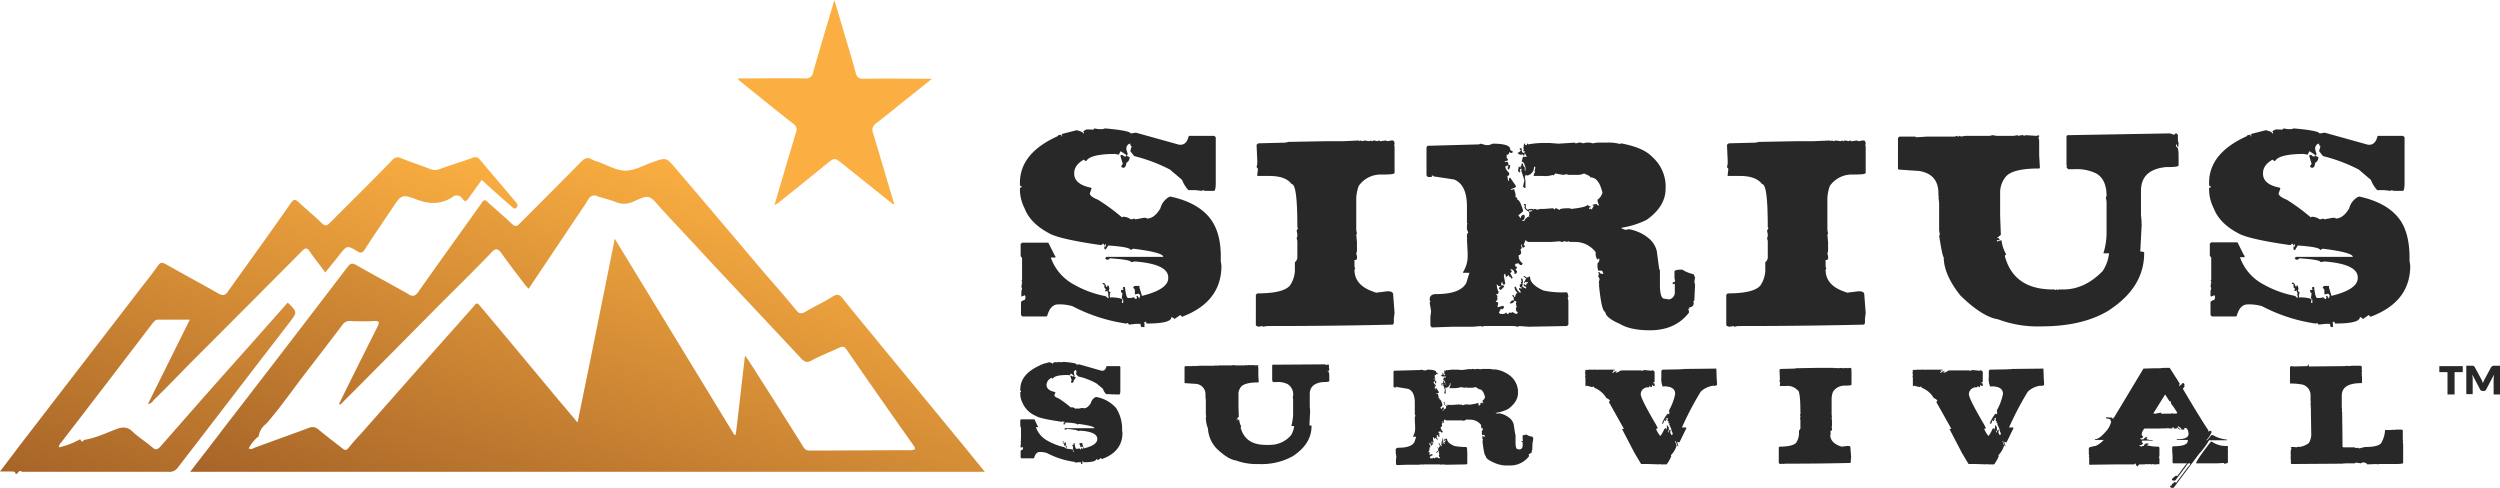
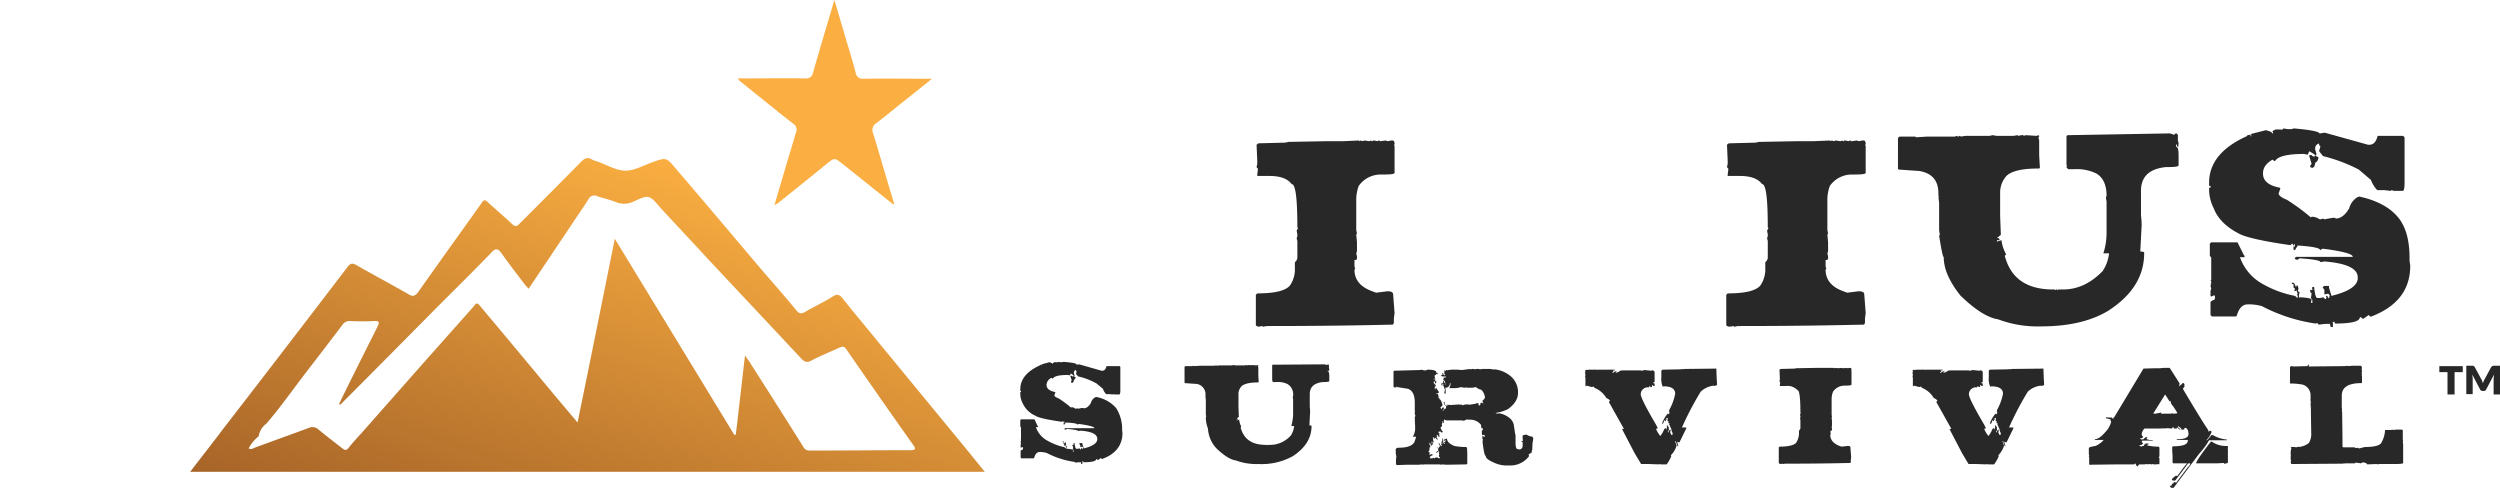
<svg xmlns="http://www.w3.org/2000/svg" xmlns:xlink="http://www.w3.org/1999/xlink" viewBox="0 0 704.7 137.5">
  <defs>
    <style>.cls-1{fill:#fbaf43;}.cls-2{fill:url(#linear-gradient);}.cls-3{fill:url(#linear-gradient-2);}.cls-4{fill:#282828;}</style>
    <linearGradient id="linear-gradient" x1="54.97" y1="-525.76" x2="93.77" y2="-406.35" gradientTransform="matrix(1, 0, 0, -1, 0, -375)" gradientUnits="userSpaceOnUse">
      <stop offset="0" stop-color="#a76428" />
      <stop offset="1" stop-color="#faae41" />
    </linearGradient>
    <linearGradient id="linear-gradient-2" x1="154.95" y1="-540.79" x2="193.63" y2="-421.71" xlink:href="#linear-gradient" />
  </defs>
  <g id="Layer_2" data-name="Layer 2">
    <g id="Layer_1-2" data-name="Layer 1">
      <path class="cls-1" d="M251.9,57.7c-4.8-3.8-9.6-7.7-14.4-11.5-2.3-1.8-2.2-1.8-4.5,0-4.5,3.7-9,7.3-13.5,10.9a7.46,7.46,0,0,1-1.2.7l3.8-12.9c.8-2.5,1.5-5.1,2.3-7.6a2,2,0,0,0-.9-2.5c-5-3.9-10-8-15-12a4.23,4.23,0,0,1-.5-.7h1.7c5.8,0,11.5-.1,17.2,0a2,2,0,0,0,2.3-1.6v-.1c1.9-6.7,3.9-13.3,6-20.4,1.3,4.4,2.5,8.5,3.7,12.5.8,2.7,1.6,5.3,2.3,8a1.92,1.92,0,0,0,2.1,1.7h.1c6.3-.1,12.6,0,19.3,0-2.7,2.2-5.1,4.1-7.5,6-2.8,2.2-5.5,4.5-8.3,6.6a2.2,2.2,0,0,0-.8,2.7c2,6.6,3.9,13.2,5.9,19.8Z" />
-       <path class="cls-2" d="M23.7,124c3.2-.5,6.1-1.9,9-3,1.8-.7,3.2-.8,4.7.7,1.7,1.6,3.7,2.8,5.4,4.3.9.8,1.5.9,2.4-.1C53,117,60.7,108.2,68.6,99.4L81.1,85.3c2.8,2.7,2.7,2.7.5,5.6-10.5,13.6-20.9,27.2-31.4,40.8a2.89,2.89,0,0,1-2.7,1.3H6.2c-1-.8-1.1.8-1.8.6-.1-.9-.8-.6-1.4-.7H0c2.6-3.4,4.9-6.5,7.3-9.6L38.8,82.4c1.9-2.5,3.9-4.9,5.7-7.5.8-1.1,1.3-.9,2.3-.4,4.9,2.8,9.8,5.4,14.7,8.2,1.3.7,2,.7,2.8-.6C70.2,73.8,76.2,65.6,82,57.2c.9-1.2,1.2-1,2.2-.2,2.1,2,4.5,3.9,6.6,6,.9.8,1.4.6,2.1-.1,5.9-5.9,11.8-11.7,17.6-17.7a2,2,0,0,1,2.6-.6c2.7,1.1,5.5,2,8.3,3.1a3.31,3.31,0,0,0,2.4,0c3.1-1.1,6.3-2.1,9.4-3.2a1.53,1.53,0,0,1,2,.4c3.4,4.1,6.9,8.1,10.3,12.2.4.5.6,1,0,1.5s-.9-.1-1.3-.4q-4.2-3.6-8.4-7.5c-1.3,1.8-2.6,3.6-3.8,5.3-.6.8-1,.9-1.6.1a1.85,1.85,0,0,0-2.5-.8c-.1.1-.3.2-.4.3-3.2,2-6.3,2-9.9.7-4.4-1.7-4.5-1.4-7.1,2.5s-5.1,7.5-7.6,11.4c-.6,1-1.1,1.3-2.2.6-2.9-1.7-2.9-1.6-5,1-.6.8-1.3,1.7-2,2.5l-2,2.5c-1.5-2-3-3.9-4.4-5.9-.7-1.1-1.2-1.1-2.1-.2q-15.9,16-31.9,32c-3.3,3.4-6.6,6.8-10,10.1a2.27,2.27,0,0,1-1.6,1.1c3.9-7.9,7.8-15.7,11.8-23.8h-9c-.7,0-1,.5-1.4.9-8.7,11.4-17.5,22.9-26.3,34.3a1.88,1.88,0,0,0-.2.8,21.9,21.9,0,0,0,6-2.3C23.1,124.7,23.2,124.6,23.7,124Z" />
      <path class="cls-3" d="M271.5,125.5,247.8,96.7c-3.4-4.2-6.9-8.3-10.2-12.5-.9-1.1-1.5-1.5-2.9-.6-2.5,1.6-5.2,2.8-7.7,4.3-1.1.6-1.7.6-2.5-.4-2.9-3.5-5.9-7-8.9-10.4-8.4-9.9-16.8-19.9-25.3-29.8-2.5-3-2.6-2.9-6.3-1.6-2.6.9-5.3,2.5-7.9,2.4s-5.2-1.7-7.8-2.6a4.71,4.71,0,0,1-1.5-.6c-1.1-.6-1.9-.4-2.9.6-5.8,5.9-11.6,11.7-17.4,17.5-.8.8-1.2,1-2.1.2-2.2-2.1-4.6-4.1-6.9-6.2-.9-.9-1.2-.6-1.8.3-5.9,8.3-11.9,16.6-17.8,25-.9,1.2-1.6,1.4-2.8.6-4.9-2.8-9.8-5.4-14.7-8.2-1.1-.6-1.6-.5-2.4.5q-17.55,23-35.1,45.7c-3,4-6.1,7.9-9.3,12.1h224Zm-14.7,1.4c-9.5,0-19.1.1-28.6.1a1.89,1.89,0,0,1-1.8-1.1c-5-8-10.1-16-15.2-24-.3-.5-.7-.9-1.2-1.7-.9,7.6-1.7,15-2.6,22.3l-.4.1L173.3,67.3c-3.5,17.4-6.9,34.3-10.5,51.8-2-2.4-3.7-4.4-5.4-6.4-7.4-8.9-14.8-17.8-22.2-26.6-.9-1.1-1.2-.3-1.7.3l-14.4,16.2-17.3,19.6c-1.2,1.3-2.4,2.6-3.5,4-.7.9-1.2.7-1.9.1-2.2-1.7-4.4-3.4-6.6-5.2a2.46,2.46,0,0,0-2.7-.5c-5.1,1.9-10.2,3.7-15.3,5.6-.5.2-1,.6-1.7.2a10.22,10.22,0,0,1,2.8-3.4,5.53,5.53,0,0,1,2.2-3.6c3.7-4.3,6.9-8.8,10.3-13.3,3.7-4.8,7.4-9.6,11.1-14.5a2.45,2.45,0,0,1,2.4-1.1q3.3.15,6.6,0c1.6-.1,1.4.5.9,1.6-3.5,7-7,13.9-10.4,20.9l-.3.6c-.1.2-.1.3,0,.4s.3,0,.4-.1c9.1-9.1,18.1-18.2,27.2-27.4,5.1-5.1,10.2-10.1,15.2-15.3,1.1-1.2,1.8-1.3,2.8.1,2.2,3.1,4.5,6.1,6.8,9.1.2.3.6.6.9,1l12.4-18.5c1.5-2.3,3.1-4.5,4.5-6.8a1.79,1.79,0,0,1,2.2-.9c.1,0,.1,0,.2.1,1.8.6,3.7,1,5.4,1.7a6,6,0,0,0,4.9-.2c4.4-2,4.4-1.9,7.6,1.8,4.2,4.6,8.5,9.1,12.7,13.7l27,28.8c.9.9,1.5,1.2,2.7.6,2.6-1.4,5.4-2.5,8-3.7.9-.4,1.4-.4,2,.5,6.2,9,12.5,18,18.8,26.9.9,1.2.6,1.4-.6,1.5Z" />
-       <path class="cls-4" d="M308.4,36.2l1.3.2h1.1l.7-.2c4.7.4,7.1.9,7.2,1.4h.2l1.3-.2,12.2,3.4h.4c1.1,0,1.9-.8,2.3-2.5h7.2l.4.4V51.5c0,1.6-.2,2.3-.5,2.3h-2.5l-.7-.2-.2.2-1.8-.2h-2a8.8,8.8,0,0,1-1.8-2.9l-3.4-2.9A45.59,45.59,0,0,0,319.7,44l-1.1-1.4.4-1.4c-.2,0-.4-.2-.4-.7h-.2a1.42,1.42,0,0,0-.9,1.4v.2l.4,1.4-.4.4.9.4a1.7,1.7,0,0,1-.9,1.6c-.1,1-.4,1.4-.9,1.4l-.5-.2v-.4l.4-.5-.7-2.3.2-.2h.4l.5.4h.5v-.5l-1.4-.9h-.2l-.4.9-1.1-.2c-4.7,0-7.4.7-8.1,2H306l-.5-.4c-1.8,1-2.7,2.3-2.7,3.8V49c0,1.9,1.6,3.3,4.7,3.9l.2.2-.5,1.4c0,.6.8,1.2,2.3,1.8a56.7,56.7,0,0,1,6.8,5l.2-.2a3.6,3.6,0,0,1,2.2.7h.4l.7-.2.2.2h.2l2.2-.4h.7l.2.2c1.4,0,2.7-1,3.8-2.9a5.15,5.15,0,0,1,2.3-3.1l.5-.2c5.1,1.1,8.7,3.1,11,5.9s3.4,6.9,3.2,12.2l.2,1.4q0,10.2-11.1,14.4l-.5-.5-1.6,1.1-.7-.5h-.2c0,1.2-2.3,1.8-7,1.8l-.2-.5h-.2l-.2.2h-.2l.2.2v1.1h-.7c-.2,0-.4-.3-.4-.9h-1.4l-1.8.2-.5-.5-.2.2h-.2a47,47,0,0,1-15.1-4.9,13.31,13.31,0,0,0-4-.5c-1.5,0-2.5,1.1-3.1,3.2l-.2.2h-6.8l-.4-.4V85.2c0-.2.4-.5,1.1-.7l.2-.7-.2-.6-.9.4-.1-.1V82.1l.2-.7-.2-.7.2-.7h-.2l.2-.2v-.4l-.2-.2.2-.2V72.7l-.4-.5V68.8l.4-.4h7.4l1.8,3.6.2.2v.4h-1.3a13.83,13.83,0,0,0,6.5,7.6,29.18,29.18,0,0,0,8.5,3.2,1.44,1.44,0,0,1,1.1.7l.2-.2v-.2l-.2-.7h.2l-.4-1.1-.2.2h-.4v-.2l.2-.2v-.2l-.4-.4v-.9c-.4,0-.5-.1-.5-.4h.4c.2,0,.4.4.7,1.1h.2v-.4h.4l.2.9-.2.7.5.2-.2,1.1.2.6.2-.2c2.2.1,3.2.4,3.2.7l-.2.7.2.2h.2v-.9l-.4-.5.2-1.3-.4-.4v-.7l.2.2.5-.2v-.1l-.2-.2v-.2l.2-.2h.4c.2,2,.5,3.1.9,3.1h.7l.9-.2.5.5h.2l.2-.5-.2-.2.2-.2h.2c.2.5.4.7.5.7l.2-.9-.4-.4h-.2l-.9.2V81.7l-.5-.7.4-.4h1.4v.5l.7,2.3c4.9-1.2,7.4-2.9,7.4-5v-.2c0-2.5-3.1-4-9.4-4.5l-1.1.2c0-.5-2-.8-5.9-1.1l-.5.4h-.5l-.4-.4.4-.4h16c0-.8-2.8-1.6-8.5-2.3l-.7.4c0-.6-2.1-1-6.3-1.3l-.7,1.1h-.2l-.2-.2v-.6h.4v-.7h-.2v.4a.46.46,0,0,1-.4-.5h-.2l-.5.4c-7.7-1.1-12.5-2.2-14.4-3.2q-5.55-2.85-7.2-7.2a11.91,11.91,0,0,1-1.3-4.9v-.9h.4v-.5h-.4v-.9c0-5.5,3.5-9.9,10.6-13.1,0-.2.4-.4,1.1-.4v.4h.2V38l-.2-.2,4.3-1.1q1.8.45,1.8.9h.2v-.4l-.2-.2.9-.5h1.3Q308.4,36.65,308.4,36.2Z" />
      <path class="cls-4" d="M383.1,39.6v.2l.5-.2.5.2.5-.2,1.4.2.5-.2.2.2h.2l.2-.2h.2l1.1.2.2-.2h.2l.2.2h.2l1.4-.2.5.2,1.1-.2h.4c.4.1.5.5.5,1.1l-.2.2.2.2v7.6c0,.4-1.2.5-3.6.5a7.57,7.57,0,0,0-6.5,3.2,11.49,11.49,0,0,0-.7,3.6v8.8l.2,1.1-.2.2.2,2.2v2.5l-.2.7.2.7v.7c0,.2-.2.4-.7.4v1.8l.2.7-.2.2c0,2.9,1.7,4.9,5,6.1l1.1.4,3.2-.4c1.1,0,1.6.3,1.6.9l.4,5.2-.2,1.6v1.3l-.2.2v.2c-8.6.2-20.3.4-35.1.4h-.5l-1.1.2-.2-.2h-.2l-.5.2v-.2l-.2.2h0c-.6-.1-.9-.3-.9-.5V83.1l.4-.4c4.8,0,7.9-.7,9.2-2.2a8.1,8.1,0,0,0,1.4-5V73.9a1.71,1.71,0,0,0,.7-1.3V67.9l-.2-.7.2-.7v-.4l-.2-1.1.4-.7-.2-.2c0-8.2-.5-12.2-1.6-12.2-1.2-1.6-3.3-2.3-6.3-2.3h-3.4v-.4l.2-1.6-.4-.5.2-.9v-.9l-.2-4.5.5-.4,7.7-.2.5-.2v.2l.2-.2,10.8-.2h4.7Z" />
-       <path class="cls-4" d="M443.9,40.2l.2.2h.2l.7-.2h.7l.5.2.9-.2h1.1l.7.2,1.3-.2h2.7a12.31,12.31,0,0,1,3.8.4l.2-.2c4.2.8,7.1,2,8.8,3.8a11.14,11.14,0,0,1,3.8,9c0,3.3-1.8,6.3-5.4,8.8a24.8,24.8,0,0,1-7,2.2v.2l1.1.4.9-.2a11.92,11.92,0,0,1,5.8,2.7,6.76,6.76,0,0,1,2.1,3.4l.7,5.2.2.2v4.1c0,2.6.4,4,1.3,4l1.3.2a2,2,0,0,0,1.6-2V79.9l-.2.2h-.4v-.4l.7-.4-.2-.9V76.5c0-.3.7-.5,2.2-.5a9.82,9.82,0,0,0,3.2,1.3l.4.9-.2,1.3.2.5h-.2l.2.2v.2l-.2,4.3-.2.2h-.2l.2.2v.2a1.13,1.13,0,0,1-.9,1.3h-.3V87h-.3l.2.9v.2c-2.5,3.3-6.2,5-11,5-3.7,0-6.5-.6-8.5-1.8-2.8-1.2-4.1-2.4-4.1-3.4-.7,0-1.3-2.6-1.8-7.7h.2l-.2-.2v-.5l.2-.9-.4-.7.2-.7-.2-.5h.4c0,.4.4.5,1.1.5l-.4-.9h-1.1l-.2-.9V74.3l.5-.7v-.7h-.2l-.2.2h-.2a3.2,3.2,0,0,1-.4-2,7.2,7.2,0,0,0-5.8-2.9h-1.3L442,68l-.2.2h.1L441,68l-.7.2h-.4V68l-2.7.2h-6.5l-.7-.5-.5,1.3.4.4-.4.4c-.4,0-.5-.3-.5-.9h-.2v.5l.2.5-.4.4.2.9c-.1.5-.4.7-.7.7a2.39,2.39,0,0,0,1.1,2.3l-.2.5h-.5l-.5-.5-.9.2v.7c.4,0,.5.1.5.4l-.4.5.4.4v.4l-.4.4h-.3a1.13,1.13,0,0,0-.9-1.3h-.3l.4.5v.2l-.4.4.7,1.3-.2.2h-.3c0-.3-.1-.5-.4-.5h-.1v-.4h-.2l-.7.5-.2-.9h-.2l-.2.5.4,2.3-.2.2h-.2c-.2,0-.4-.2-.4-.7h-.2l-.2.9c.6,0,.9.1.9.4l-.9.9h-.2l-.4-.4a.46.46,0,0,1,.5-.4v-.2c-.6,0-.9-.2-.9-.5h-.2a4.55,4.55,0,0,0,.5,2v.2c0,.4-.2.5-.7.5l.4.5v.4h-.2l.2.2v.4l-.5.7c.5,0,.7.1.7.4l-.2,1.1,1.6-.4.2.2v.4l-.4.4L423,87v.2l-.5.9.4.4H424l.5-.4.4.4h.2l.5-.5.2.2h.2l.2-.2h.2l.9.5.5-.2v-.4c-.4,0-.5-.4-.5-1.1l.2-.2v-.2l-.2-.5h.2l-.2-.2v-.2l.2-.5h-.2l-.2-.2h-.2a1.15,1.15,0,0,1-1.3.7v-.2l.7-.7.2.2.2-.2v-.7l-.4-.5v-.2h.4c0,.4.1.5.4.5.1-.7.3-1.1.7-1.1a2.6,2.6,0,0,1-.9-1.6l.2-.2h.2a2.94,2.94,0,0,0,1.3,1.8v-.5l-.4-.5v-.4h.2l.5.2V81c-.4,0-.5-.1-.5-.4v-.4l.5-.2-.2-.2v-.2l.2-.2v-.2l-.2-.7h.4l.2.7-.2,1.6.9.5h.2v-.2a.46.46,0,0,0-.5-.4l-.2-.2v-.4h.2l.5.4c0-.5.2-.7.5-.7v-.4l-.2.2h-.2l-.2-.2-.4.4h-.2l.7-1.3-.7-.5v-.2h.2l.7.5.9-.4v.2c0,1.4,1.3,2.7,3.8,3.8a25.15,25.15,0,0,0,6.1.5h.4c.2,0,.4.4.5,1.3l-.2.2.2.9v6.7l-.4.4-10.8.2-2.7-.2-.2.2-1.3-.2h-8.3l-.7.2-.2-.2-2.2.2h-5.9l-5.8.2-.4-.5V89.3l.2-1.6-.4-2.3.2-.5-.2-.2v-.2c0-1.1.6-1.6,1.8-1.6,4.5,0,7.3-1,8.5-3.1l.9-2.9h-1.8v-.2a8.32,8.32,0,0,0,1.3-4.3V71.3l-.2-4h.2l-.2-.2v-.5c0-.6.1-.9.4-.9l-.4-1.1V63.3l.2-.2-.2-.2V58.2c0-4.1-1.2-6.6-3.6-7.6l-5.9-.9v-.2h-.4v.4h-1.1l-.4-.4v-8l.2-.2v-.2l14.6-.4.5-.2,1.4.4h.9l1.1-.4c3.2,0,4.9.5,4.9,1.6a.46.46,0,0,0,.5.4l.2.2v.2l-.2.2h-.4l-.2-.2h-.2c0,.4-.2.7-.5.7h-.2v.9l.4.5c0,.2-.3.4-.9.4v.4l.2-.2h.4c.2,0,.4.3.4.9.4,0,.5.1.5.4-.2.6-.3.9-.5.9l-.2-.2v-.5l.2-.2v-.2h-.5l-.2.2h-.2a2.65,2.65,0,0,0,1.1,1.8v.7l-.5.2.2,1.4h.2c0-.6.1-.9.4-.9l1.6,2.3v.2c0,.2-.5.4-1.4.7v.2h.2l.7-.2.4,1.4v.9c.4,0,.5.2.5.7.5,0,1,1,1.6,2.9v.4L428,60.7l.7.9a1,1,0,0,1,.7-1.1l.2.2h.2c0,1-.2,1.4-.7,1.4v.2h.5c.5-.8,1-1.3,1.6-1.3l-.2-.2v-.3l.2-.2-.2-.2v-.4l.9-.2v-.2H431v.4c-.8-.4-1.3-.9-1.3-1.4l.2-.2-.4-.4.2-.2h.4v1.1l.4.5.9-.2h.7l.2.2.2-.2h.3l.5.2.9-.2h.9l2.7-.2.4.4a.46.46,0,0,1,.5-.4l.9.5c0-.4,1-.5,3.1-.5v.2c3.2-.3,4.9-.8,4.9-1.3,0,.4.2.5.7.5v.4h-.4V59l.2-.2h.2l.2.2h.2l.5-.9v-.2h-.3v-.2l1.1-.2.4.4h.4a3,3,0,0,1-.5-1.6,3.52,3.52,0,0,0,1.4-2c-.7-2.9-1.8-4.3-3.4-4.3,0-.3-.6-.6-1.8-1.1a4.48,4.48,0,0,1-2,.4h-2.3l-.7-.2-.5.2v-.2l-.2.2h-.2l-2.2-.4-.5.6-.2-.2a7,7,0,0,1-2.9.3h-2.5c.1-.7.3-1.1.5-1.1l-.2-.2v-.2l.2-.9-.2-.2h-.2a2.39,2.39,0,0,1-2,2.5l-.2-.2H430v.4h-.2L430,51v2h-.2l-.5-.4.4-1.8-.9-2.7.2-.5h-.5V48h-.2l.2.2v.4h-.2l-.4-.4.2-1.3.5.4c0-.5.1-.7.4-.7l-.1-.1v-.4h.4a1.43,1.43,0,0,0,.5,1.1v.9h.2v-.9c-.3-1.1-.6-1.6-.9-1.6h-.2l.4-1.4h1.1l-.5-.9h-.2v.5h-.4v-.4l-.2.2h-.2c-.6,0-1-.2-1.1-.5a1.74,1.74,0,0,0,.9-.7l-.4-.4.2-.2h.4c0,.8.2,1.3.5,1.3l.5-.2v-.2c-.4,0-.5-.1-.5-.4l.2-.2-.2-.2.2-1.4h.3v.4h.5v-.4h.2l.2.2a24.18,24.18,0,0,1,4.7-.4h1.3l2.5.2Z" />
      <path class="cls-4" d="M515.9,39.6v.2l.5-.2.5.2.5-.2,1.4.2.5-.2.2.2h.2l.2-.2h.2l1.1.2.2-.2h.2l.2.2h.2l1.4-.2.5.2,1.1-.2h.4c.4.1.5.5.5,1.1l-.2.2.2.2v7.6c0,.4-1.2.5-3.6.5a7.57,7.57,0,0,0-6.5,3.2,11.49,11.49,0,0,0-.7,3.6v8.8l.2,1.1-.2.2.2,2.2v2.5l-.2.7.2.7v.7c0,.2-.2.4-.7.4v1.8l.2.7-.2.2c0,2.9,1.7,4.9,5,6.1l1.1.4,3.2-.4c1.1,0,1.6.3,1.6.9l.4,5.2-.2,1.6v1.3l-.2.2v.2c-8.6.2-20.3.4-35.1.4h-.5l-1.1.2-.2-.2h-.2l-.5.2v-.2l-.2.2h-.2c-.6-.1-.9-.3-.9-.5V83.1l.4-.4c4.8,0,7.9-.7,9.2-2.2a8.1,8.1,0,0,0,1.4-5V73.9a1.71,1.71,0,0,0,.7-1.3V67.9l-.2-.7.2-.7v-.4l-.2-1.1.4-.7-.2-.2c0-8.2-.5-12.2-1.6-12.2-1.2-1.6-3.3-2.3-6.3-2.3H487v-.4l.2-1.6-.4-.5.2-.9v-.9l-.2-4.5.5-.4,7.7-.2.5-.2v.2l.2-.2,10.8-.2h4.7Z" />
      <path class="cls-4" d="M611.7,37.6l1.1.4.5-.4h.2l.4.4v1.6l.2.7-.1,1.1c-.2,0-.4-.2-.4-.7h-.2v.7c.5,0,.7.8.7,2.5v2.7c0,.4-1.2.5-3.6.5-4.7.5-7,2.7-7,6.7v6.8l.2,2.2h-.2l.2.2v.2l-.4,7.7c.7,0,1.1.1,1.1.4,0,6.6-3.4,12-10.3,16.4-4.9,2.9-11.2,4.3-18.7,4.3a31.61,31.61,0,0,1-12.2-2c-2.8-.4-6.4-2.6-10.6-6.7-3.1-3.9-4.7-7.5-4.7-10.8-.3-.2-.7-2.3-1.3-6.1l.2-.2-.2-1.3V57.2l-.2-1.8h.2l-.2-.2v-.7q0-5.4-5.4-6.3l-5.8-.4-.2-.2V38.9l.4-.4h4.5l.2.2,3.1-.2H551l.7-.2.2.2h.2l.2-.2h.2l.2.2,1.3-.2h6.8l.9-.2,1.1.2h4.8l1.1-.2.2.2.9-.2h.5l.2.2.5-.2,3.1.2.5-.2.2.2v.2l-.2.2.2.9v4.1l.2,3.6-.2.2h-.2c-5.2,0-8.4.9-9.5,2.7a6.89,6.89,0,0,0-1.3,4.1v6.5l.2,5.4-1.1.9c.5,0,.7.1.7.4v.2h-.7v.4l1.3-.4v.2a10.73,10.73,0,0,0,1.3,3.8l-.4.4c1.7,6.4,6.2,9.5,13.7,9.5h.4l.2.2.2-.2h.2l.2.2.2-.2h1.3c4.1,0,7.8-1.7,11.2-5.2a11.18,11.18,0,0,0,1.8-5h-1.6a19,19,0,0,0,.9-5.8V56.8l-.2-1.1.2-.5c0-3.1-1-5.2-2.9-6.3a12.47,12.47,0,0,0-6.3-1.2H583l-.5-.5V47l.2-.2-.2-.2V38.5a.46.46,0,0,1,.5-.4Z" />
      <path class="cls-4" d="M643.6,36.2l1.3.2h1l.7-.2c4.7.4,7.1.9,7.2,1.4h.2l1.3-.2,12.2,3.4h.4c1.1,0,1.9-.8,2.3-2.5h7.2l.4.4V51.5c0,1.6-.2,2.3-.5,2.3h-2.5l-.7-.2-.2.2-1.8-.2h-2a8.8,8.8,0,0,1-1.8-2.9l-3.4-2.9A45.59,45.59,0,0,0,654.8,44l-1.1-1.4.4-1.4c-.2,0-.4-.2-.4-.7h-.2a1.42,1.42,0,0,0-.9,1.4v.2l.4,1.4-.4.4.9.4a1.7,1.7,0,0,1-.9,1.6c-.1,1-.4,1.4-.9,1.4l-.5-.2v-.4l.4-.5-.7-2.3.2-.2h.4l.5.4h.5v-.5l-1.4-.9h-.2l-.4.9-1.1-.2c-4.7,0-7.4.7-8.1,2h-.2l-.5-.4c-1.8,1-2.7,2.3-2.7,3.8V49c0,1.9,1.5,3.3,4.7,3.9l.2.2-.5,1.4c0,.6.8,1.2,2.3,1.8a56.7,56.7,0,0,1,6.8,5l.2-.2a3.6,3.6,0,0,1,2.2.7h.4l.7-.2.2.2h.2l2.2-.4h.7l.2.2c1.4,0,2.7-1,3.8-2.9a5.15,5.15,0,0,1,2.3-3.1l.5-.2c5.1,1.1,8.7,3.1,11,5.9s3.3,6.9,3.2,12.2l.2,1.4c0,6.8-3.7,11.6-11.2,14.4l-.5-.5-1.6,1.1-.7-.5h-.2c0,1.2-2.3,1.8-7,1.8l-.2-.5h-.2l-.2.2h-.2l.2.2v1.1h-.4c-.2,0-.4-.3-.4-.9h-1.4l-1.8.2-.5-.5-.2.2h-.2a47,47,0,0,1-15.1-4.9,13.31,13.31,0,0,0-4-.5c-1.5,0-2.5,1.1-3.1,3.2l-.2.2h-6.8l-.4-.4V85.2c0-.2.4-.5,1.1-.7l.2-.7-.2-.6-.9.4-.2-.2V82l.2-.7-.2-.7.2-.7h-.2l.2-.2v-.4l-.2-.2.2-.2V72.6l-.4-.5V68.7l.4-.4h7.4l1.8,3.6.2.2v.4h-1.3a13.83,13.83,0,0,0,6.5,7.6,29.18,29.18,0,0,0,8.5,3.2,1.44,1.44,0,0,1,1.1.7l.2-.2v-.2l-.2-.7h.2l-.4-1.1-.2.2h-.4v-.2l.2-.2v-.2l-.4-.4v-.9c-.4,0-.5-.1-.5-.4h.4c.2,0,.5.4.7,1.1h.2v-.3h.4l.2.9-.2.7.5.2-.2,1.1.2.6.2-.2c2.2.1,3.2.4,3.2.7l-.2.7.2.2h.2v-.9l-.4-.5.2-1.3-.4-.4v-.7l.2.2.5-.2v-.1l-.2-.2v-.2l.2-.2h.4c.2,2,.5,3.1.9,3.1h.8l.9-.2.5.5h.2l.2-.5-.2-.2.2-.2h.2c.2.5.4.7.5.7l.2-.9-.4-.4h-.2l-.9.2V81.7l-.5-.7.4-.4h1.4v.5l.7,2.3c4.9-1.2,7.4-2.9,7.4-5v-.2c0-2.5-3.1-4-9.4-4.5l-1.1.2c0-.5-2-.8-5.9-1.1l-.5.4h-.5l-.4-.4.4-.4h16c0-.8-2.8-1.6-8.5-2.3l-.7.4c0-.6-2.1-1-6.3-1.3l-.8,1.3h-.2l-.2-.2v-.8h.4v-.7h-.2v.4a.46.46,0,0,1-.4-.5h-.2l-.5.4c-7.7-1.1-12.5-2.2-14.4-3.2q-5.55-2.85-7.2-7.2a11.91,11.91,0,0,1-1.3-4.9v-.9h.4v-.5h-.4v-.9c0-5.5,3.5-9.9,10.6-13.1,0-.2.4-.4,1.1-.4v.4h.2V38l-.2-.2,4.3-1.1q1.8.45,1.8.9h.2v-.4l-.2-.2.9-.5h1.3Q643.6,36.65,643.6,36.2Z" />
      <path class="cls-4" d="M298.3,102l.6.1h.5l.4-.1c2.4.2,3.7.4,3.7.8h.1l.6-.1,6.3,1.8h.2c.6,0,1-.4,1.2-1.3h3.7l.2.2V110q0,1.2-.3,1.2h-1.3l-.4-.1-.1.1-.9-.1h-1a3.77,3.77,0,0,1-.9-1.5l-1.8-1.5a19.32,19.32,0,0,0-5.2-2l-.6-.7.2-.7c-.1,0-.2-.1-.2-.4h-.1a.79.79,0,0,0-.5.8v.1l.2.7-.2.2.5.2a1,1,0,0,1-.5.8c0,.5-.2.8-.5.8l-.3-.1v-.3l.2-.3-.4-1.2.1-.1h.2l.3.2h.3v-.3l-.7-.5h-.1l-.2.5-.6-.1c-2.4,0-3.8.3-4.2,1h-.1l-.3-.2a2.32,2.32,0,0,0-1.4,1.9v.1c0,1,.8,1.7,2.4,2l.1.1-.3.8q0,.45,1.2.9a28.82,28.82,0,0,1,3.5,2.6l.1-.1a1.5,1.5,0,0,1,1.1.4h.2l.4-.1.1.1h.1l1.1-.2h.4l.1.1c.7,0,1.4-.5,2-1.5a2.48,2.48,0,0,1,1.2-1.6l.3-.1a9.77,9.77,0,0,1,5.6,3.1,10.9,10.9,0,0,1,1.7,6.3l.1.7c0,3.5-1.9,6-5.8,7.4l-.3-.3-.8.6-.4-.3H309q0,.9-3.6.9l-.1-.3h-.1l-.1.1H305l.1.1v.6h-.2c-.1,0-.2-.2-.2-.5H304l-.9.1-.3-.3-.1.1h.2a23.75,23.75,0,0,1-7.8-2.5,6.93,6.93,0,0,0-2-.3c-.8,0-1.3.6-1.6,1.7l-.1.1h-3.5l-.2-.2v-1.9c0-.1.2-.2.6-.4l.1-.4-.1-.3-.5.2-.1-.1v-.7l.1-.4-.1-.4.1-.4h-.1l.1-.1v-.2l-.1-.1.1-.1v-3.2l-.2-.3v-1.8l.2-.2h3.8l.9,1.9.1.1v.2H292a6.89,6.89,0,0,0,3.4,3.9,16.74,16.74,0,0,0,4.4,1.7c.2,0,.4.2.6.4l.1-.1v.2l-.1-.4h.1l-.2-.6-.1.1h-.3v-.1l.1-.1v-.1l-.2-.2v-.5c-.2,0-.3-.1-.3-.2h.2c.1,0,.2.2.4.6h.1v-.3h.2l.1.5-.1.4.3.1-.1.6.1.3.1-.1c1.1.1,1.7.2,1.7.4l-.1.4.1.1h.1v-.5l-.2-.3.1-.7-.2-.2v-.4l.1.1.3-.1v-.1l-.1-.1V125l.1-.1h.2c.1,1.1.3,1.6.5,1.6h.4l.5-.1.3.3h.1l.1-.3-.1-.1.1-.1h.1c.1.2.2.4.3.4l.1-.5-.2-.2H305l-.5.1v-.5l-.3-.4.2-.2h.7v.3l.4,1.2c2.5-.6,3.8-1.5,3.8-2.6v-.1c0-1.3-1.6-2.1-4.8-2.3l-.6.1c0-.2-1-.4-3.1-.6l-.3.2h-.3l-.2-.2.2-.2h8.3c0-.4-1.5-.8-4.4-1.2l-.4.2q0-.45-3.3-.6l-.4.6h-.1l-.1-.1v-.4h.2v-.4h-.1v.2c-.1,0-.2-.1-.2-.3h-.1l-.3.2c-4-.6-6.5-1.1-7.4-1.7a7,7,0,0,1-3.7-3.7,5.42,5.42,0,0,1-.6-2.5v-.5h.2v-.3h-.2v-.4c0-2.9,1.8-5.1,5.5-6.8,0-.1.2-.2.5-.2v.2h.1v-.2l-.1-.1,2.2-.6c.6.2.9.3.9.5h.1v-.1l-.1-.1.5-.3h.6C298.1,102.2,298.3,102.1,298.3,102Z" />
      <path class="cls-4" d="M373.4,102.7l.6.2.3-.2h.1l.2.2v.8l.1.4-.1.6c-.1,0-.2-.1-.2-.4h-.1v.4c.2,0,.4.4.4,1.3v1.4c0,.2-.6.3-1.9.3-2.4.3-3.6,1.4-3.6,3.4v3.5l.1,1.1h-.1l.1.1v.1l-.2,4c.4,0,.6.1.6.2,0,3.4-1.8,6.2-5.3,8.5a18.23,18.23,0,0,1-9.7,2.2,16.66,16.66,0,0,1-6.3-1c-1.5-.2-3.3-1.3-5.5-3.4a8.91,8.91,0,0,1-2.4-5.6,8.66,8.66,0,0,1-.6-3.2l.1-.1-.1-.7v-4l-.1-.9h.1l-.1-.1v-.4a2.94,2.94,0,0,0-2.7-3.2H337l-3-.2-.1-.1v-4.5l.2-.2h2l.4-.1.1.1,1.6-.1h4l.4-.1.1.1h.1l.1-.1h.1l.1.1.6-.1h3.5l.5-.1.6.1h2.5l.6-.1.1.1.5-.1h.3l.1.1.3-.1,1.6.1.3-.1.1.1v.1l-.1.1.1.5v2.1l.1,1.9-.1.1h-.1c-2.7,0-4.3.5-4.9,1.4a3.22,3.22,0,0,0-.6,2.1v3.4l.1,2.8-.6.5c.2,0,.4.1.4.2v.1h-.4v.2l.7-.2v.1a6,6,0,0,0,.6,1.9l-.2.2c.9,3.3,3.2,4.9,7.1,4.9h.2l.1.1.1-.1h.1l.1.1.1-.1h.6a7.77,7.77,0,0,0,5.8-2.7,6.22,6.22,0,0,0,.9-2.6H364a15.67,15.67,0,0,0,.5-3v-4.6l-.1-.6.1-.3a3.41,3.41,0,0,0-1.5-3.3,6.1,6.1,0,0,0-3.3-.6h-.8l-.3-.3v-.1l.1-.1-.1-.1V103c0-.1.1-.2.3-.2Z" />
      <path class="cls-4" d="M414.4,104l.1.1h.1l.4-.1h.4l.3.1.5-.1h.6l.4.1.6-.1h1.4a6.8,6.8,0,0,1,2,.2l.1-.1a8.7,8.7,0,0,1,4.6,2,5.93,5.93,0,0,1,2,4.6c0,1.7-.9,3.2-2.8,4.6a11.55,11.55,0,0,1-3.6,1.1h0l.6.2.5-.1a6.41,6.41,0,0,1,3,1.4,3.41,3.41,0,0,1,1.1,1.8l.4,2.7.1.1v2.1c0,1.4.2,2,.6,2l.6.1a1,1,0,0,0,.8-1v-1.2l-.1.1h-.2v-.2l.4-.2-.1-.5v-.9c0-.1.4-.2,1.1-.3a3.49,3.49,0,0,0,1.7.6l.2.5-.1.6.1.3h-.3l.1.1v.1l-.1,2.2-.1.1h-.1l.1.1v.1a.56.56,0,0,1-.5.6h-.1v.2h-.3l.1.5v.1a6.62,6.62,0,0,1-5.7,2.6,8.51,8.51,0,0,1-4.4-.9q-2.1-.9-2.1-1.8c-.3,0-.6-1.3-.9-4h0v-.1l.1-.5-.2-.4.1-.4-.1-.3h.2q0,.3.6.3l-.2-.5h-.6l-.1-.5v-.6l.3-.4v-.4h-.1l-.1.1h-.1a1.6,1.6,0,0,1-.2-1,3.84,3.84,0,0,0-3-1.5h-.6l-.4-.1-.1.1h-.1l-.4.2-.4.1h-.2v-.1h-4.7l-.4-.3-.3.6.2.2-.2.2c-.2,0-.3-.2-.3-.5h-.1v.3l.1.3-.2.2.1.5c-.1.2-.2.4-.4.4a1.43,1.43,0,0,0,.6,1.2l-.1.3h-.3l-.3-.3-.5.1v.4c.2,0,.3.1.3.2l-.2.3.2.2v.2l-.2.2h-.1a.56.56,0,0,0-.5-.6h-.1l.2.3v.1l-.2.2.4.6-.1.1H405c0-.1-.1-.3-.2-.3h-.1v-.2h-.1l-.4.3-.1-.5H404l-.1.3.2,1.2-.1.1h-.1c-.1,0-.2-.1-.2-.4h-.1l-.1.5c.3,0,.5.1.5.2l-.5.5h-.1l-.2-.2c0-.1.1-.2.3-.2v-.1c-.3,0-.5-.1-.5-.3h-.1a1.69,1.69,0,0,0,.3,1v.1c0,.2-.1.3-.4.3l.2.3v.2h-.2l.1.1v.2l-.3.4c.2,0,.4.1.4.2l-.1.6.8-.2.1.1v.2l-.2.2-.3-.1v.1l-.3.5.2.2h.6l.3-.2.2.2h.1l.3-.3.1.1h.1l.1-.1h.1l.5.3.3-.1v-.2q-.3,0-.3-.6l.1-.1v-.1l-.1-.3h.1l-.1-.1v-.1l.1-.3h-.1l-.1-.1h-.1a.62.62,0,0,1-.6.4v-.1l.4-.4.1.1.1-.1v-.6l-.2-.3v-.1h.2c0,.2.1.3.2.3,0-.4.2-.6.4-.6a2.18,2.18,0,0,1-.5-.8l.1-.1h.1a1.27,1.27,0,0,0,.7.9v-.3l-.2-.3V125h.1l.3.1v-.2c-.2,0-.3-.1-.3-.2v-.2l.3-.1-.1-.1v-.1l.1-.1V124l-.1-.4h.2l.1.4-.1.8.5.3h.1V125c0-.1-.1-.2-.3-.2l-.1-.1v-.2h.1l.3.2c0-.2.1-.4.3-.4v-.2l-.1.1h-.1l-.1-.1-.2.2h-.2l.4-.6-.4-.3v.1h.1l.4.3.5-.2v.1c0,.8.7,1.4,2,2a16.55,16.55,0,0,0,3.2.3h.2c.1,0,.2.2.3.7l-.1.1.1.5v3.4l-.2.2-5.6.1-1.4-.1-.1.1-.6-.1h-4.3l-.4.1-.1-.1-1.1.1h-3.1l-3,.1-.2-.3v-1.3l.1-.8-.2-1.2.1-.3-.1-.1V127c0-.6.3-.8.9-.8,2.3,0,3.8-.5,4.4-1.6l.5-1.5h-.9V123a4.28,4.28,0,0,0,.6-2.2v-.6l-.1-2h.1l-.1-.1v-.3c0-.3.1-.5.2-.5l-.2-.6V116l.1-.1-.1-.1v-2.3c0-2.1-.6-3.4-1.9-3.9l-3.1-.5V109h-.2v.2H393l-.2-.2v-4.3l.1-.1v-.1l7.5-.2.3-.1.7.2h.5l.5-.2c1.7,0,2.5.3,2.5.8,0,.1.1.2.3.2l.1.1v.1l-.1.1H405l-.1-.1h-.1c0,.2-.1.3-.3.4h-.1v.5l.2.3c0,.1-.2.2-.5.2v.2l.1-.1h.2c.1,0,.2.1.2.5.2,0,.3.1.3.2-.1.3-.2.5-.3.5l-.1-.1v-.3l.1-.1v-.1h-.3l-.1.1h-.1a1,1,0,0,0,.6.9v.4l-.3.1.1.8h.1c0-.3.1-.5.2-.5l.8,1.2v.1c0,.1-.2.2-.8.4v.1h.1l.4-.1.2.7v.5c.2,0,.3.1.3.4.3,0,.5.5.8,1.5v.2l-.6.6.4.5a.62.62,0,0,1,.4-.6l.1.1h.1c0,.5-.1.7-.4.7v.1h.3a.94.94,0,0,1,.8-.6l-.1-.1v-.2l.1-.1-.1-.1v-.2l.5-.1v-.1h-.5v.2c-.4-.2-.6-.4-.6-.7l.1-.1-.2-.2.1-.1h.2v.6l.2.3.5-.1h.4l.1.1.1-.1h.2l.3.1.5-.1h.5l1.4-.1.2.2c0-.1.1-.2.3-.2l.5.3c0-.2.5-.3,1.6-.3v.1c1.7-.2,2.5-.4,2.5-.6,0,.2.1.3.4.3v.2h-.2v.3l.1-.1h.1l.1.1h.1l.3-.5v-.1h-.2v-.1l.6-.1.2.2h.2a1.14,1.14,0,0,1-.3-.8,1.45,1.45,0,0,0,.7-1c-.4-1.5-.9-2.2-1.8-2.2q0-.15-.9-.6a3.55,3.55,0,0,1-1,.2h-1.2l-.4-.1-.3.1v-.1l-.1.1h-.1l-1.1-.2-.2.2-.1-.1a3.89,3.89,0,0,1-1.5.2h-1.3q0-.6.3-.6l-.1-.1v-.1l.1-.5-.1-.1h-.1a1.3,1.3,0,0,1-1,1.3l-.1-.1h-.1v.2h-.1l.1.6v1h-.1l-.3-.2.2-.9-.5-1.4.1-.3h-.3v.2h-.1l.1.1v.2h-.1l-.2-.2.1-.6.3.2c0-.2.1-.4.2-.4l-.1-.1v-.2h.2a.86.86,0,0,0,.3.6v.5h.1V108c-.1-.6-.3-.8-.5-.8h-.1l.2-.8h.6l-.3-.5h-.1v.3h-.3V106l-.1.1h-.1c-.3,0-.5-.1-.5-.3a.7.7,0,0,0,.5-.4l-.2-.2.1-.1h.2q0,.6.3.6l.3-.1v-.1c-.2,0-.3-.1-.3-.2l.1-.1-.1-.1.1-.8h.1v.2h.3v-.2h.1l.1.1a9.74,9.74,0,0,1,2.4-.2h.6l1.3.1Z" />
      <path class="cls-4" d="M483.8,103.9h0l.1,2.8.1,1.4h-.1l.1.1v.2c0,.2-.3.3-.9.4v-.1a6.35,6.35,0,0,0-3.7,1.7,88,88,0,0,0-5.3,10.1h1.1l.1.1h.1l-2,4.1h-.2l-.3-.2-.1.1v.1l.3,1.1h-.2l-.6-1.5h-.1v.2l.4,1.1a6.27,6.27,0,0,1-1.6,2.7l.1.3a10.46,10.46,0,0,1-1.3,2.3h-1.7l-.4-.1-.1.1-2.8-.1h-2.2l-1.8-3-3.6-6.9h.5v-.1l-4.2-7.5.3-.3c0-.2-.3-.5-1-.8a6.86,6.86,0,0,0-3.4-2.9l-.1-.3h-.2l-.4.1-1.5-.4-.2.2-.1-.1v-2.3l-.1-.4.1-.3-.1-.9.1-.1v-.1l-.1-.3.4-.2.1.1.6-.1h2.3l.1.1.1-.1h4.8v.2h-.5v.1h.1v.1l-.3.4v.1h.3c0-.2.2-.3.7-.5l.1-.1.1.1v.1l-.3.1v.1l.2.2.2-.2.1.1,1-.6.1.1.1-.1h5.3l.5.1.6-.2,2,.2.1-.1h.1a.63.63,0,0,1,.7.7v2.6c-.2,0-.4.1-.4.3l.4.1v.7h-.3l-.4-.3h-.1l.1.3-.1.3h-.4c0-.2-.1-.3-.2-.3l-.2.4a2,2,0,0,0-2.3,1.7v.3c0,.7,1.4,3.6,4.3,8.5l.5,1-.5.2a8.17,8.17,0,0,0,1.2,2,7.24,7.24,0,0,0,1.1-1.9l.3-.3h.1c.1,0,.2.1.2.4l.1-.1h.1l-.1-.1v-.1l.1-.4-.1-.4.1-.1h.1l.4.6v.8l-.3.3.1.3h.1a1,1,0,0,1,.5-.8l.1.1v.1l-.1.6.3.7h.3l.1-.5a2.84,2.84,0,0,1-.4-1.2l-.6-1.3.2-.2-.4-.1v-.6l-.3-.1.1-.5v-.2l-.2-.2v.1c0,.1-.1.2-.3.2l-.1.1v.1h.1l.1-.1.1.1v.1c-.2,0-.2.1-.3.4h-.2v-.3c-.1,0-.3.3-.5,1h-.3v-.1a9.19,9.19,0,0,1,1.6-2.7h.1l.3.2v-.3h.1l-.1-.5v-.4a15,15,0,0,0,1.7-4.6c0-1.4-1.1-2.1-3.2-2.1l-.3.1a5.41,5.41,0,0,1-.4-2.7v-1.8l.3-.3,5.2-.1.4-.1.1.1.5-.1Z" />
      <path class="cls-4" d="M516.5,103.7h.3l.3.1.3-.1.7.1.3-.1.1.1h.1l.1-.1h.1l.6.1.1-.1h.1l.1.1h.1l.7-.1.3.1.6-.1h.2c.2.1.3.2.3.6l-.1.1.1.1v3.9c0,.2-.6.3-1.9.3a3.9,3.9,0,0,0-3.3,1.7,5.85,5.85,0,0,0-.4,1.9v4.6l.1.6-.1.1.1,1.1V120l-.1.4.1.4v.4c0,.1-.1.2-.4.2v.9l.1.4-.2-.2c0,1.5.9,2.5,2.6,3.2l.6.2,1.7-.2c.6,0,.8.1.8.5l.2,2.7-.1.8v.6l-.1.1v.1c-4.4.1-10.5.2-18.1.2h-.3l-.6.1-.1-.1h-.1l-.3.1v-.1l-.1.1h-.1c-.3-.1-.5-.2-.5-.3v-4.4l.2-.2c2.5,0,4.1-.4,4.7-1.1a5,5,0,0,0,.8-2.6v-.8a2.09,2.09,0,0,0,.4-.6v-2.4l-.1-.4.1-.4v-.2l-.1-.6.2-.4-.1-.1c0-4.2-.3-6.3-.8-6.3a3.82,3.82,0,0,0-3.2-1.2h-1.8v-.2l.1-.8-.2-.3.1-.5v-.5l-.1-2.3.3-.2,4-.1.3-.1v.1l.1-.1,5.6-.1h4.6Z" />
      <path class="cls-4" d="M576,103.9h0l.1,2.8.1,1.4h-.1l.1.1v.2c0,.2-.3.3-.9.4v-.1a6.35,6.35,0,0,0-3.7,1.7,88,88,0,0,0-5.3,10.1h1.1l.1.1h.1l-2,4.1h-.2l-.3-.2-.1.1v.1l.3,1.1h-.2l-.5-1.5h-.1v.2l.4,1.1a6.27,6.27,0,0,1-1.6,2.7l.1.3a10.46,10.46,0,0,1-1.3,2.3h-1.7l-.4-.1-.1.1-2.8-.1h-2.2l-1.8-3-3.6-6.9h.5v-.1l-4.2-7.5.3-.3c0-.2-.3-.5-1-.8a6.86,6.86,0,0,0-3.4-2.9l-.1-.3h-.2l-.4.1-1.5-.4-.2.2-.1-.1v-2.3l-.1-.4.1-.3-.1-.9.1-.1v-.1l-.1-.3.4-.2.1.1.7-.1h2.3l.1.1.1-.1h4.8v.2H547v.1h.2v.1l-.3.4v.1h.3c0-.2.2-.3.7-.5l.1-.1.1.1v.1l-.3.1v.1l.2.2.2-.2.1.1,1-.6.1.1.1-.1h5.3l.6.1.6-.2,2,.2.1-.1h.1a.63.63,0,0,1,.7.7v2.6c-.2,0-.4.1-.4.3l.4.1v.7h-.3l-.4-.3h-.1l.1.3-.1.3h-.4c0-.2-.1-.3-.2-.3l-.2.4a2,2,0,0,0-2.3,1.7v.3c0,.7,1.4,3.6,4.3,8.5l.5,1-.5.2a8.17,8.17,0,0,0,1.2,2,7.24,7.24,0,0,0,1.1-1.9l.3-.3h.1c.1,0,.2.1.2.4l.1-.1h.1l-.1-.1v-.1l.1-.4-.1-.4.1-.1h.1l.4.6v.8l-.3.3.1.3h.1a1,1,0,0,1,.5-.8l.1.1v.1l-.1.6.3.7h.3l.1-.5a2.84,2.84,0,0,1-.4-1.2l-.6-1.3.2-.2-.4-.1v-.6l-.3-.1.1-.5v-.2l-.2-.2v.1c0,.1-.1.2-.3.2l-.1.1v.1h.1l.1-.1.1.1v.1c-.2,0-.2.1-.3.4h-.2v-.3c-.1,0-.3.3-.5,1h-.4v-.1a9.19,9.19,0,0,1,1.6-2.7h.1l.3.2v-.3h.1l-.1-.5v-.4a15,15,0,0,0,1.7-4.6q0-2.1-3.3-2.1l-.3.1a5.41,5.41,0,0,1-.4-2.7v-1.8l.3-.3,5.2-.1.4-.1.1.1.6-.1Z" />
      <path class="cls-4" d="M623.7,122.6l-.4.1c-.7.9-1.1,1.4-1.3,1.4h-.1a6.51,6.51,0,0,0,1.5-2.3c0-.2-.1-.3-.4-.4l-.5.3v-.4q-1.95-2.85-7.2-11.7l.5-.7v-.1l-.1-.1v-.2l.1-.1c-.1-.2-.2-.4-.3-.4h-.3c-.3.4-.5.6-.7.6,0,.2-.1.3-.2.3v-.3l.1-.5-2.8-4.4h-1.7l-.1.1v-.1l-.9.1h-1.4l-3.3.1-8.3,13.8h0l-.1-.1v.1l-.1.1v.2l.1.1h-.1l-.5-.4h-.8l-.7-.1v.1l-.1.1c0,.1.4.2,1.3.4v.3l.2.4a7.22,7.22,0,0,1-.9,2c-1.5,1.9-2.7,2.9-3.7,2.9v.2H593a6.58,6.58,0,0,1-2.3,1.7c-1.2.2-1.9.4-1.9.6V128l.1.5-.1.1.1.4v1.9l.1.1,7.9-.1h4.7l.2-.2h.2l.1.1v.1l-.1.1.5.5.5-.6h1.5l.5-.1.1.1.3-.1v.1l.5-.1.6.1h.1l.1-.1h.1l.1.1h.1l.1-.1.1.1h.6l.5-.1.1.1c.2,0,.3-.1.3-.2v-1.6l-.2-.2.2-.3v-2.4l-.2-.3a12.67,12.67,0,0,1-3.4-.4v-.1c.3,0,.5-.1.5-.2V125h-.7a1.06,1.06,0,0,0-.6.7h-.4l-.2.2-.6-.2v-.2a1.78,1.78,0,0,0,1-.4,2.51,2.51,0,0,1-.4-.7l.2-.2h2.9V124h-.1a2.59,2.59,0,0,1-1.7-.3l.3-.3-.2-.2h-.2c-.4.3-.7.5-.7.7l-.1-.1-.4.1c-.3-.1-.5-.2-.5-.3.5,0,.8-.2.9-.5V123c-.2,0-.3-.2-.4-.5a2.46,2.46,0,0,1,.8-1.7H609l.5-.1v.1h.2l.5-.1.1.1.4-.1h.2l1.4.1v-.3h.2v.2h.1c0-.2.1-.3.2-.3v.2l-.1.1h.1l.1.1h.7v-.3l.3.1a1,1,0,0,0,.6.5h.1V121l-.7-.6v-.2h.2c.5.3.8.6.8.9h.7l.1-.1c0-.2.1-.4.2-.4h0c.5,0,.9.5,1,1.6v.1c0,1-1,1.5-3.1,1.5h-.2v.2h3.1v.2c0,1.1-1.4,1.6-4.2,1.6l-.2.2v1.2l.1.1h-.1l.1,1.1v2l.2.2h3.9l-.7.8-2,2.7v.1l-.3-.1h-.2c-.8.6-1.1.9-1.1,1.1s.2.2.7.3l.3-.1,3.6-4.8h.5l.1.1c0,.2-.2.5-.7,1l-3.3,4.4-.3-.2h-.3l-.2.4c-.2,0-.4.1-.4.2v.2l.1.1c-.4,0-.6.1-.6.4l.3.3h.7l7.2-9.6a20.69,20.69,0,0,0,2.8-3.8h5v-.2A9.38,9.38,0,0,1,623.7,122.6Zm-10-6.1-.7.1h-.3l-.4-.1-.4.1h-2.2l-.5.1v-.1l.1-.1v-.1l-.1-.1-1.6.3h-.5l-.1-.1,3.3-5.3,1.3,2,.1-.1h.2v.1h0v.1l.1.5a22,22,0,0,1,1.7,2.5v.2Z" />
      <path class="cls-4" d="M623.5,124.5a6.84,6.84,0,0,0,4.4,1.2l.1.1v.5l-.1.1.1.1v3.9q0,.15-.9.3h-.2v-.2l-1.9.1h-6c.3-.9,1.7-2.9,4.2-6.1Z" />
      <path class="cls-4" d="M650.9,102.7h0l-.1.4v.2h.1l10.2-.1.3-.1v.1l.1-.1h.2v.1l1.4-.1h2.4c.1,0,.2.2.3.7l-.1.1v.1l.1.4-.1.1.1.1v.1l-.1.3.1.6-.1.1.1.5v1.6c0,.1-.1.2-.3.2-3.6,0-5.4,1.2-5.4,3.5v3.4l.1.6-.1.1.1.6.1,7.1h-.1l.1.1v2.5l.2.2h3.2l.3.2h.1l.4-.1.5.2,1.6-.4c2.6,0,4.1-.4,4.6-1.1a8,8,0,0,0,1.1-3.7H674l.4-.1.1.1.9-.1h1.7l.2.2v2.5l.1.4-.1.1.1,1.1v5.1q0,.3-2.4.3h-4.4l-.4.1-.3-.1-2.6.1-.2-.2-.2-.2h-.1l-.7-.2-.6.3-1.5-.2-.2.2h-2.7l-.5.1v-.1l-.3.1-14.4.1-.2-.4v-.2h.1l-.1-.9v-.8l.1-.1-.1-.1v-1.1l.2-.9-.2-.2.1-.1h.1v.1l.1-.1h.8l.4.1.8-.2v.1a5.7,5.7,0,0,0,2.8-1.1,4.76,4.76,0,0,0,.7-2.3l-.1-6.2v-1l-.1-1.8.1-.1-.1-.5v-1.5a3.1,3.1,0,0,0-2.3-3.1,19.53,19.53,0,0,0-3.4-.3l-.1-.1v-4.5l.3-.3.8.1,3.8-.1A1.21,1.21,0,0,1,650.9,102.7Z" />
      <path class="cls-4" d="M687.6,103.2h6.6v1.7h-2.3v6.3h-2v-6.3h-2.3Zm17.1,0v8h-1.8v-4.4l.1-1.2-2.2,4.2a.67.67,0,0,1-.7.4h-.3a.75.75,0,0,1-.7-.4l-2.2-4.2.1,1.1v4.4h-1.8v-8h1.7c.2,0,.3,0,.4.1s.2.1.3.3l2,3.7a6.89,6.89,0,0,0,.3.8,6.89,6.89,0,0,1,.3-.8l2-3.7.3-.3c.1,0,.2-.1.4-.1h1.8Z" />
    </g>
  </g>
</svg>